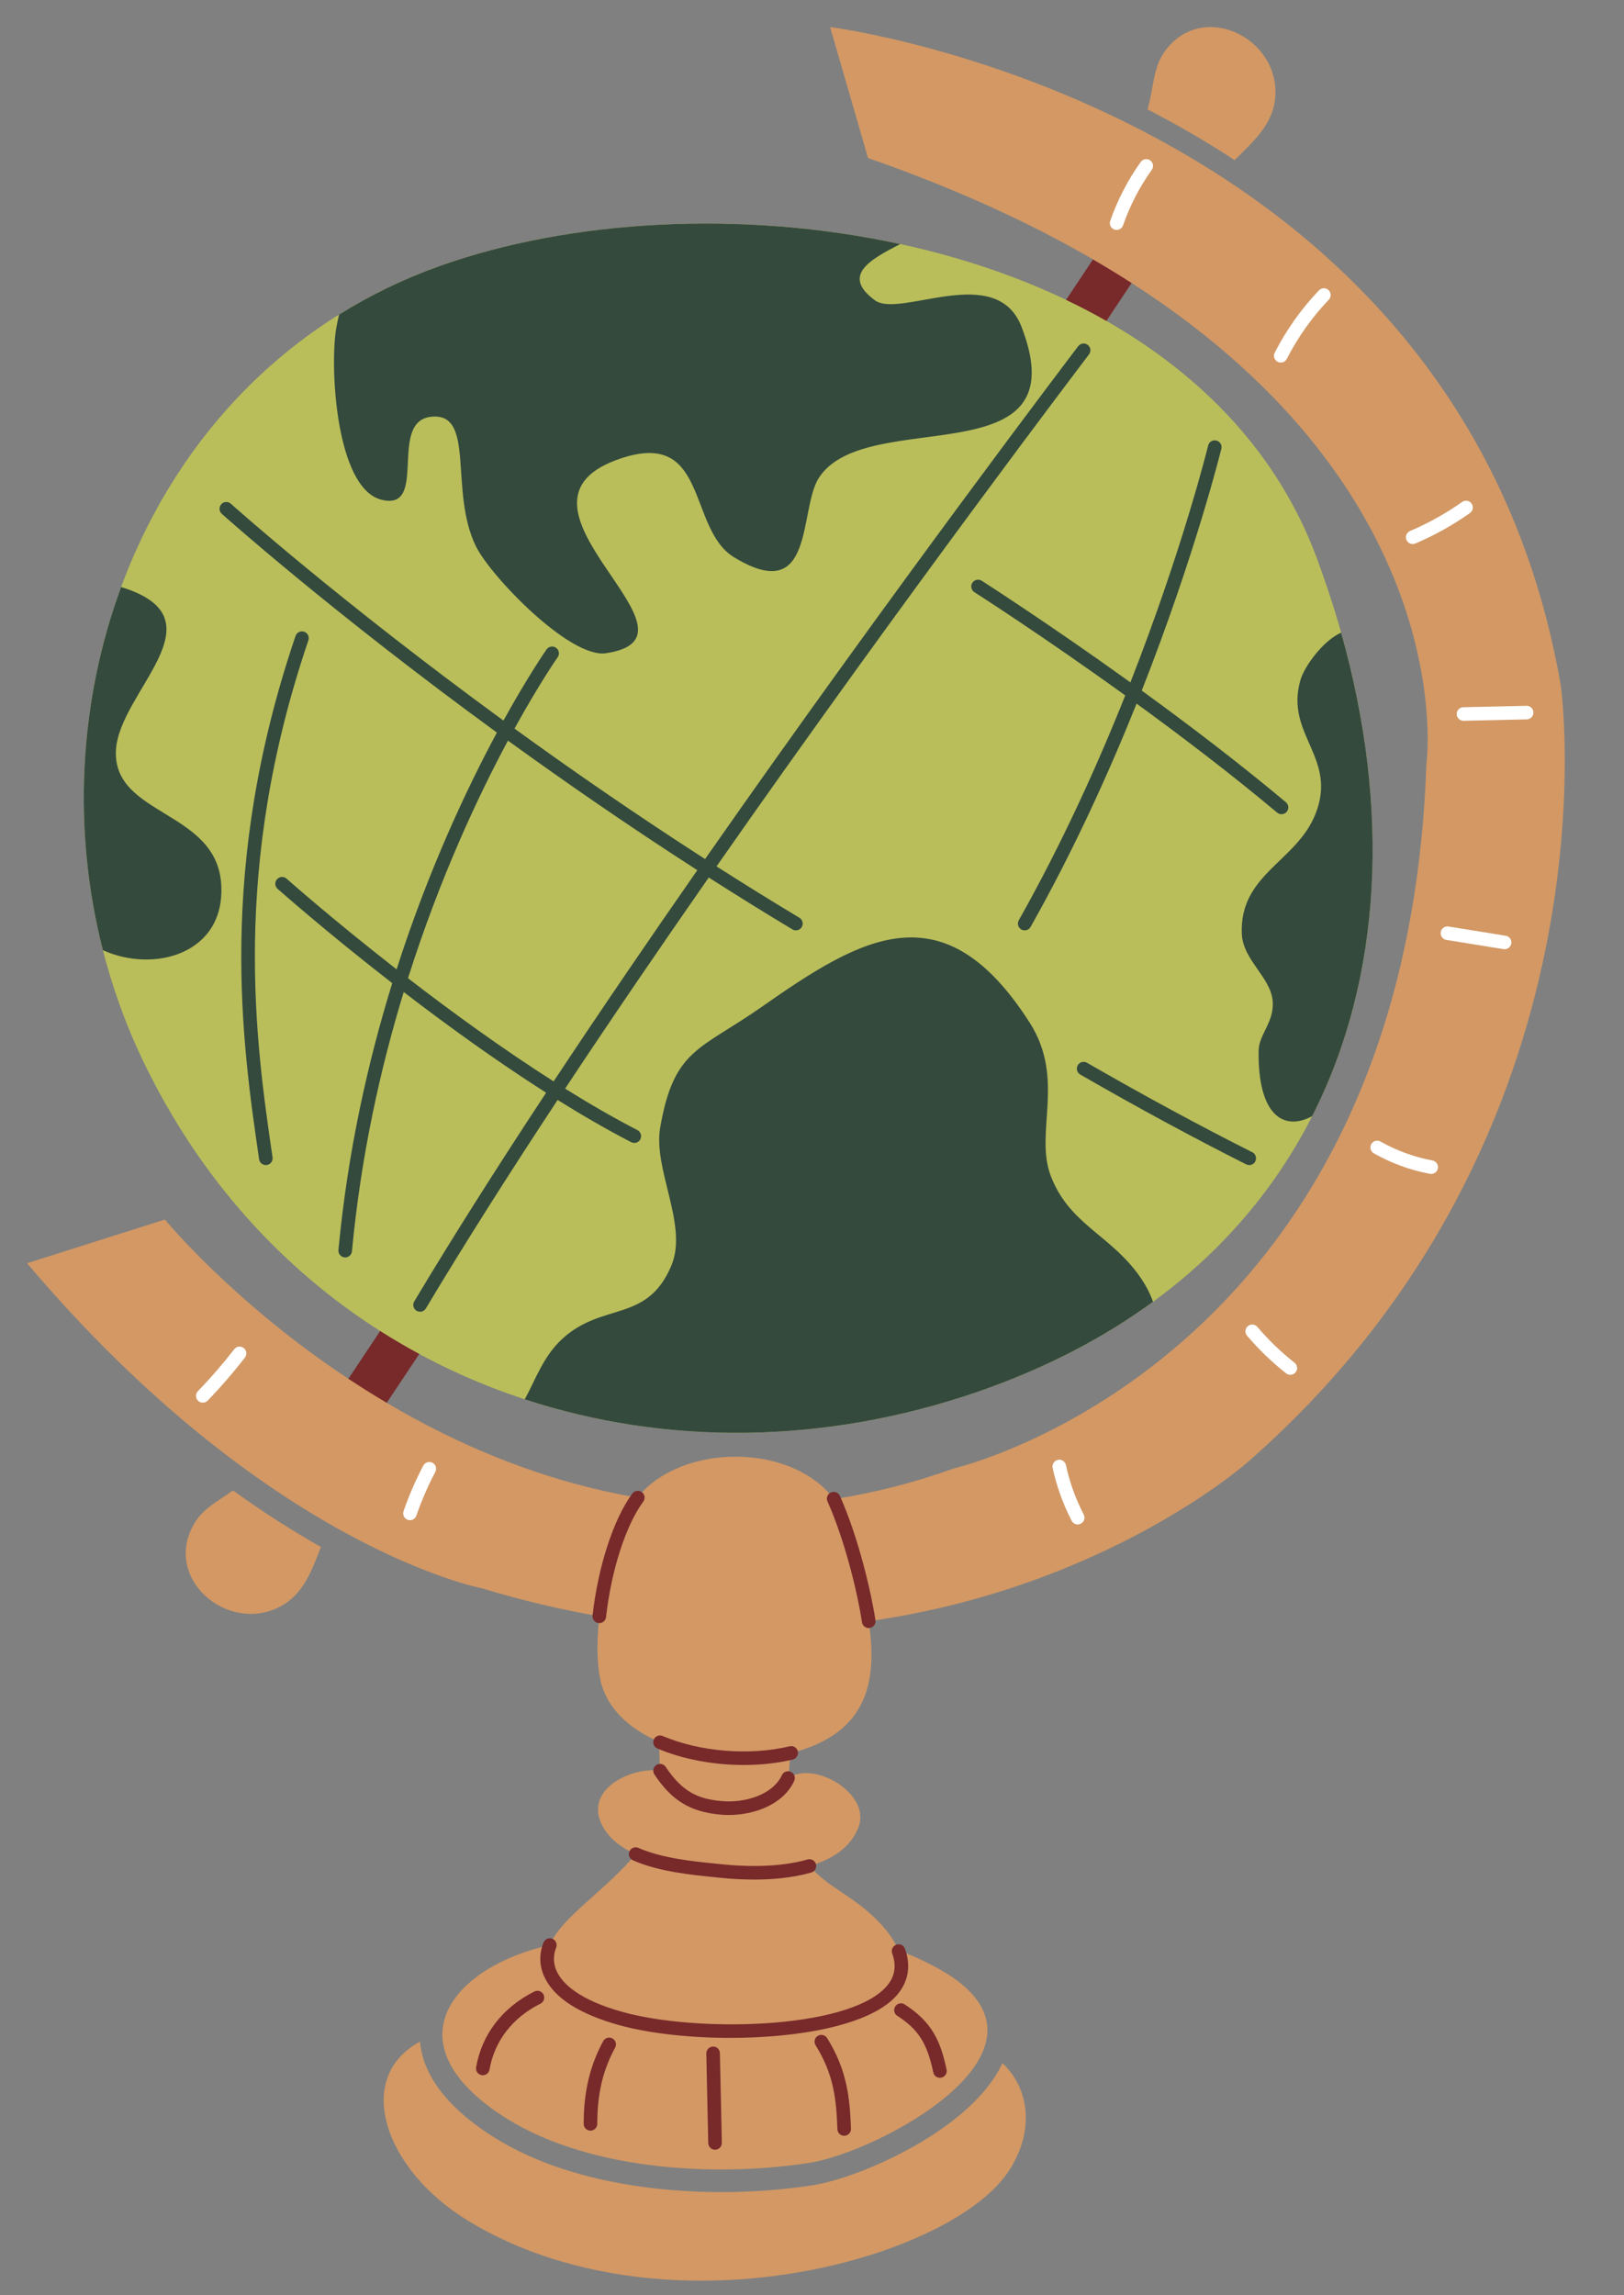
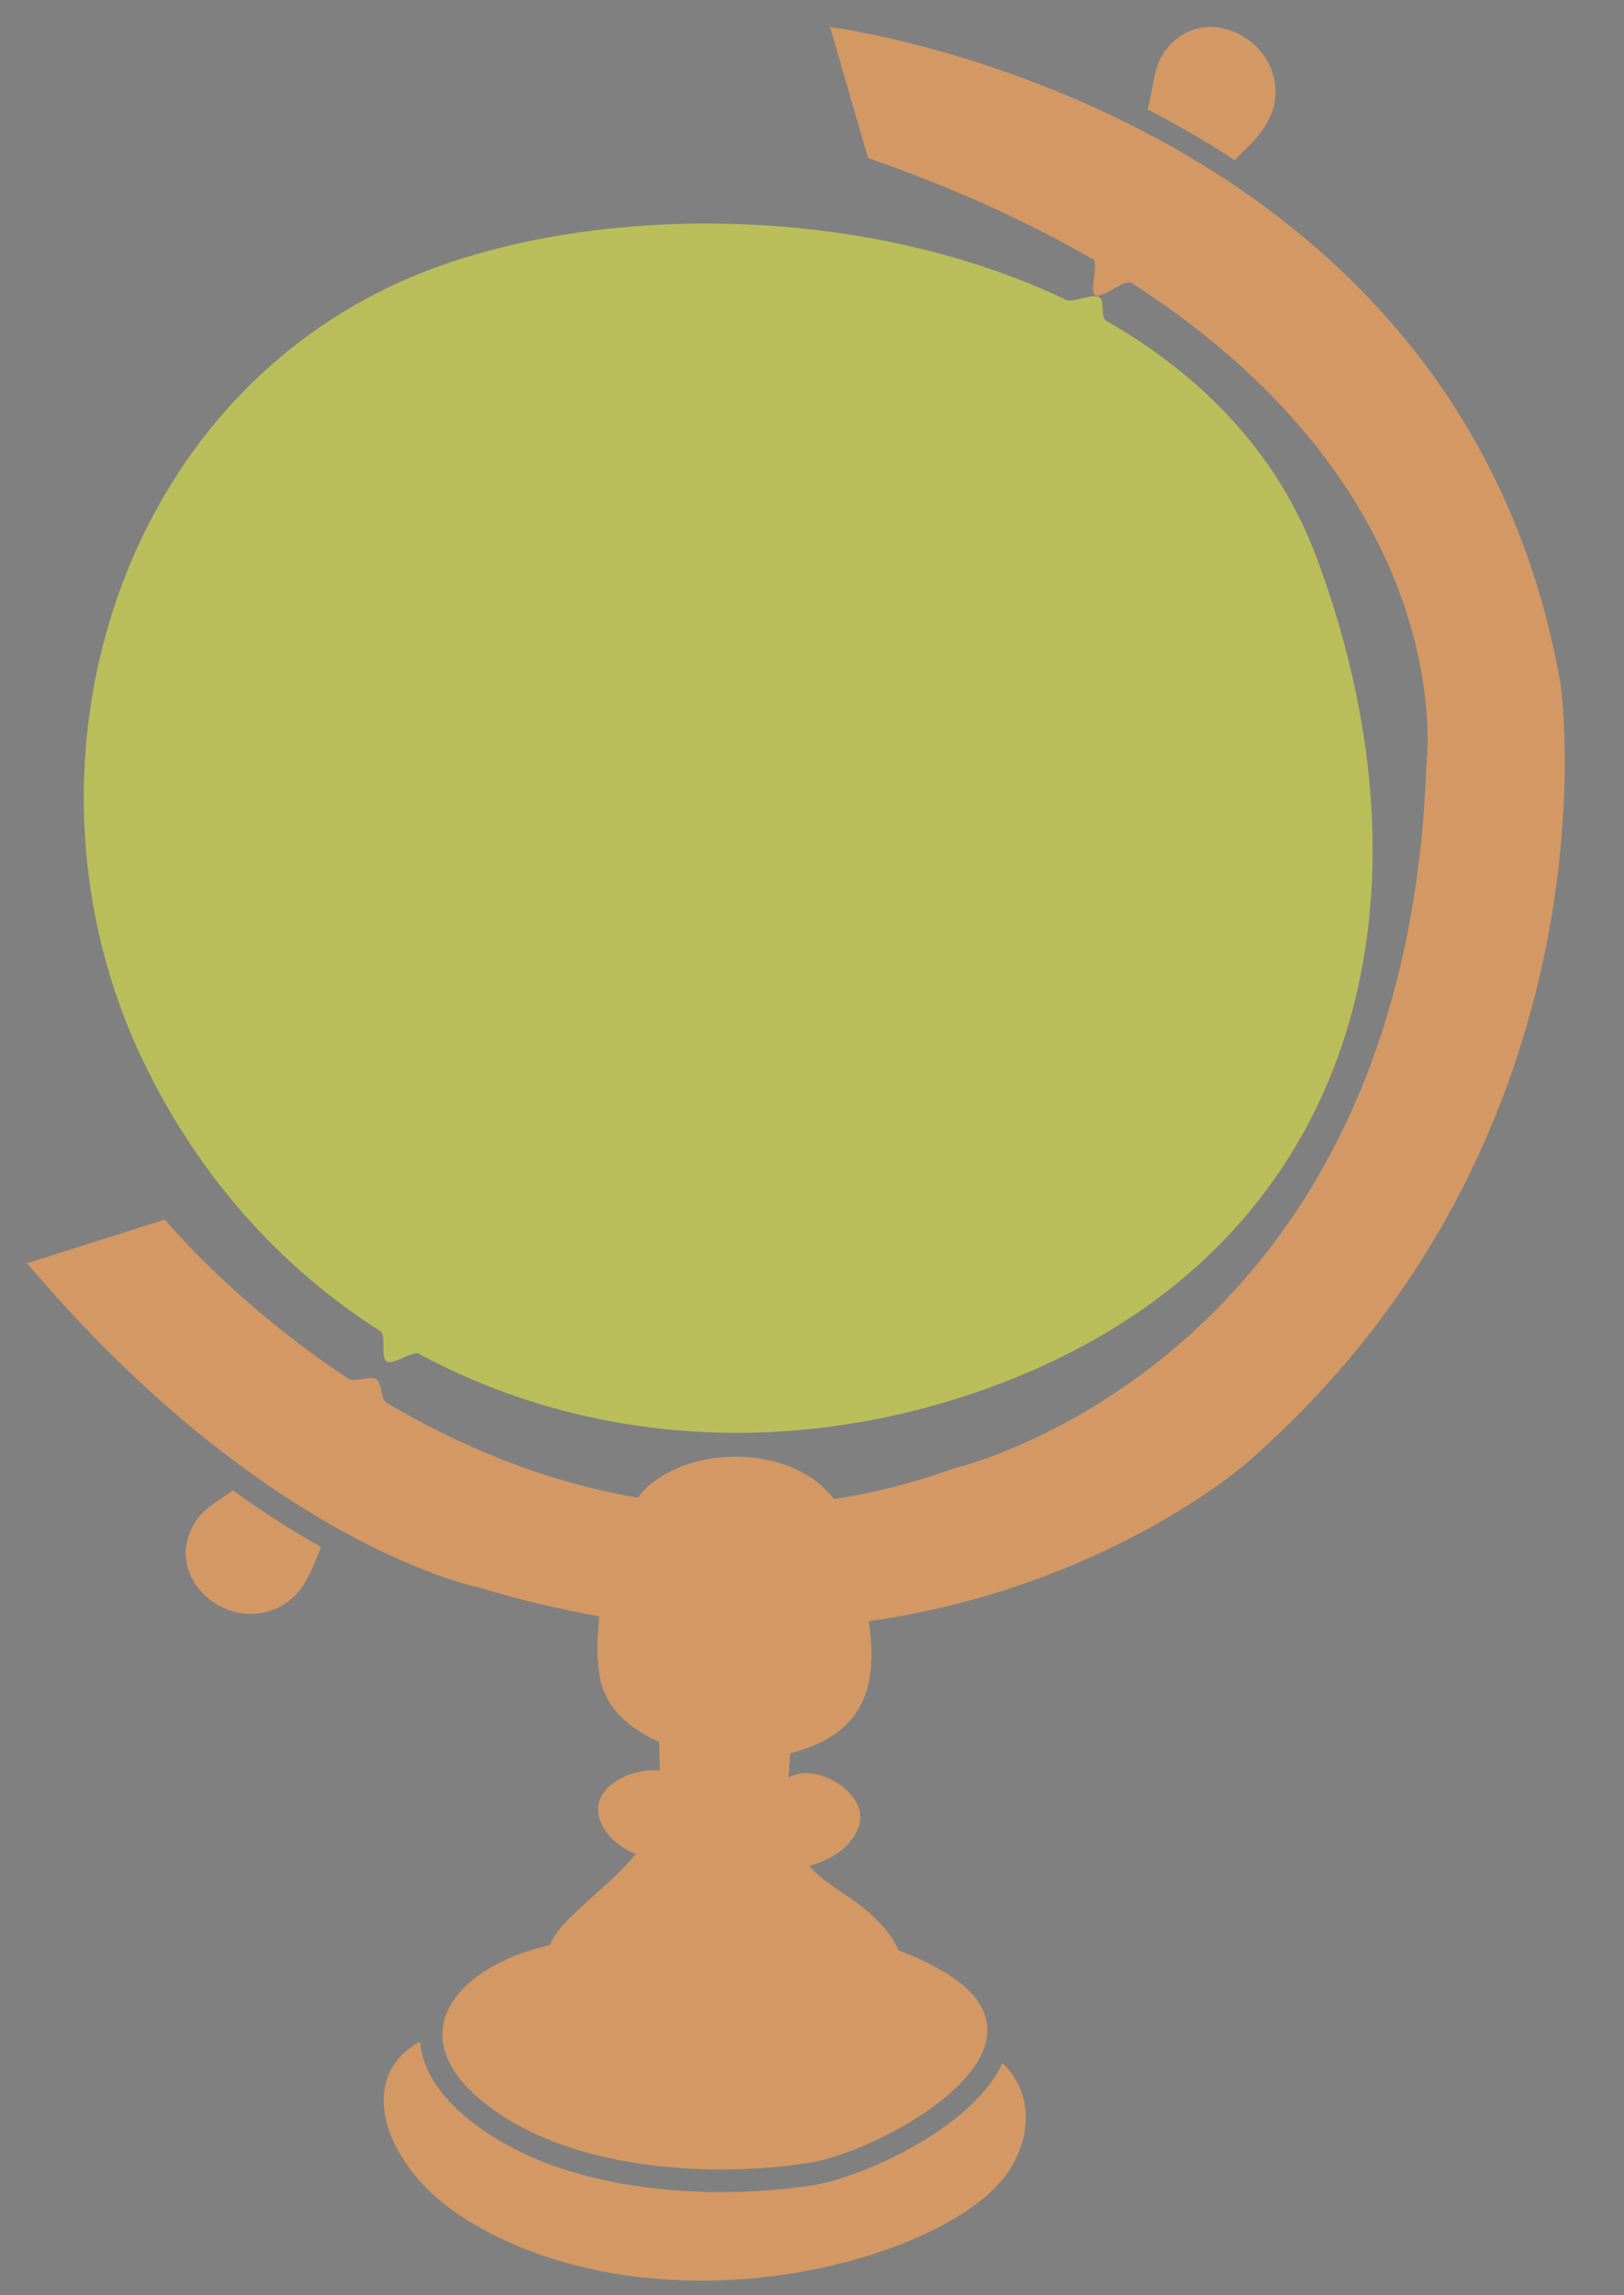
<svg xmlns="http://www.w3.org/2000/svg" height="509.2" preserveAspectRatio="xMidYMid meet" version="1.0" viewBox="-6.0 -6.0 360.3 509.2" width="360.3" zoomAndPan="magnify">
  <rect x="-6.0" y="-6.0" width="360.3" height="509.2" fill="#808080" stroke="none" />
  <g>
    <g id="change1_1">
      <path d="M 174.426 478.805 C 167.84 479.832 160.961 480.352 153.98 480.352 C 141.852 480.352 118.961 478.633 101.93 467.109 C 91.195 459.852 87.68 452.742 87.18 446.969 C 72.477 454.863 79.09 475.055 97.422 486.434 C 123.258 502.465 158.781 503.223 187.254 494.262 C 197.254 491.113 212.371 484.602 218.25 474.977 C 223.434 466.488 222.395 457.375 216.395 451.727 C 209.719 466.324 184.961 477.16 174.426 478.805 Z M 340.273 146.051 C 318.098 17.586 178.164 0 178.164 0 L 186.578 29.059 C 206.113 35.863 222.594 43.484 236.492 51.555 C 237.758 52.289 235.691 58.719 236.918 59.461 C 238.566 60.461 243.492 55.777 245.062 56.789 C 318.793 104.199 310.449 163.637 310.449 163.637 C 305.863 296.688 205.691 319.766 205.691 319.766 C 196.582 323.051 187.68 325.262 179.023 326.602 C 170.305 314.965 148.492 314.133 137.551 323.973 C 136.844 324.609 136.164 325.387 135.512 326.27 C 114.277 322.676 95.441 314.504 79.801 305.242 C 78.281 304.344 78.91 300.914 77.457 300 C 76.078 299.133 72.613 300.781 71.293 299.906 C 45.648 282.918 30.586 264.57 30.586 264.57 L 0 274.266 C 53.527 337.48 100.934 346.391 100.934 346.391 C 109.895 349.113 118.574 351.137 126.965 352.59 C 126.246 359.051 126.43 365.016 127.766 368.684 C 129.715 374.035 134.395 377.922 140.23 380.449 C 140.281 382.547 140.355 384.727 140.395 386.844 C 133.898 386.016 123.676 391.004 127.508 398.809 C 128.996 401.84 131.742 403.906 135.035 405.355 C 128.395 413.41 118.414 419.461 115.992 425.539 C 95.156 430.145 80.488 446.547 104.742 462.953 C 123.254 475.477 152.293 477.176 173.652 473.844 C 188.996 471.449 232.781 448.316 202.824 431.125 C 199.754 429.363 196.57 427.906 193.297 426.699 C 192.578 424.793 191.18 422.703 188.977 420.41 C 183.309 414.516 177.871 412.941 173.574 407.992 C 178.523 406.57 182.746 403.949 184.488 399.344 C 187.234 392.07 174.914 384.594 168.941 388.422 C 169.066 386.605 169.219 384.762 169.352 382.949 C 170.371 382.707 171.355 382.434 172.289 382.121 C 186.898 377.215 188.582 366.156 186.73 353.695 C 239.566 346.211 270.816 318.398 270.816 318.398 C 354.289 245.293 340.273 146.051 340.273 146.051 Z M 44.328 325.621 C 41.559 327.48 38.855 329.047 37.113 331.992 C 29.957 344.098 44.398 356.516 56.051 350.496 C 61.359 347.754 63.188 342.379 65.207 337.219 C 59.258 333.859 52.703 329.73 45.695 324.672 C 45.258 324.984 44.805 325.301 44.328 325.621 Z M 252.684 20.438 C 251.316 19.695 249.953 18.98 248.594 18.281 C 248.914 17.109 249.195 15.848 249.457 14.473 C 250.074 11.191 250.449 8.09 252.469 5.328 C 260.773 -6.02 277.875 2.363 276.938 15.441 C 276.492 21.621 271.973 25.48 267.906 29.523 C 263.031 26.332 257.961 23.297 252.684 20.438" fill="#d39864" />
    </g>
    <g id="change2_1">
      <path d="M 210.703 302.852 C 168.086 317.508 123.477 314.098 87.016 294.398 C 85.539 293.602 81.25 296.941 79.801 296.09 C 78.355 295.242 79.758 290.207 78.344 289.305 C 56.648 275.504 38.379 255.523 25.941 229.785 C -5.98 163.75 20.645 78.301 91.543 53.027 C 130.953 38.977 187.48 39.949 230.52 60.523 C 232.027 61.242 236.316 59.102 237.789 59.867 C 239.301 60.656 237.996 64.359 239.469 65.203 C 260.531 77.223 277.461 94.508 286.094 117.684 C 315.41 196.379 293.965 274.219 210.703 302.852" fill="#b9be5a" />
    </g>
    <g id="change3_1">
-       <path d="M 116.824 233.922 C 127.133 218.344 137.965 202.48 148.707 187.062 C 133.496 177.273 119.363 167.496 106.695 158.316 C 100.062 170.688 91.57 188.766 84.52 211.027 C 94.086 218.406 105.34 226.605 116.824 233.922 Z M 117.715 238.039 C 107.141 254.078 97.168 269.77 88.484 284.289 C 88.203 284.762 87.703 285.023 87.191 285.023 C 86.926 285.023 86.66 284.953 86.418 284.809 C 85.703 284.383 85.473 283.457 85.898 282.742 C 94.594 268.203 104.578 252.492 115.164 236.434 C 103.961 229.293 92.984 221.328 83.566 214.094 C 78.359 231.148 74.059 250.535 72.086 271.609 C 72.012 272.391 71.355 272.977 70.586 272.977 C 70.539 272.977 70.492 272.973 70.445 272.969 C 69.617 272.891 69.008 272.156 69.086 271.328 C 71.125 249.59 75.609 229.625 81.023 212.129 C 66.184 200.598 55.789 191.379 55.582 191.195 C 54.961 190.641 54.906 189.688 55.461 189.066 C 56.012 188.445 56.965 188.391 57.586 188.945 C 57.789 189.125 67.715 197.93 81.988 209.062 C 89.102 186.871 97.609 168.859 104.242 156.531 C 67.359 129.625 43.559 108.316 43.203 107.996 C 42.586 107.441 42.535 106.488 43.094 105.871 C 43.648 105.254 44.602 105.203 45.219 105.762 C 45.574 106.078 69.137 127.176 105.695 153.867 C 111.227 143.852 115.145 138.25 115.266 138.078 C 115.746 137.402 116.688 137.242 117.367 137.723 C 118.043 138.203 118.203 139.145 117.723 139.82 C 117.602 139.992 113.676 145.609 108.148 155.648 C 120.879 164.883 135.109 174.734 150.43 184.59 C 192.484 124.355 232.594 71.613 233.215 70.801 C 233.719 70.141 234.66 70.012 235.324 70.516 C 235.984 71.02 236.113 71.965 235.609 72.629 C 234.992 73.438 194.953 126.09 152.969 186.219 C 158.945 190.035 165.082 193.848 171.355 197.617 C 172.066 198.047 172.301 198.973 171.871 199.688 C 171.586 200.156 171.09 200.414 170.578 200.414 C 170.312 200.414 170.047 200.348 169.805 200.199 C 163.469 196.391 157.277 192.543 151.242 188.688 C 140.504 204.102 129.676 219.957 119.375 235.527 C 124.746 238.875 130.145 242.004 135.422 244.734 C 136.16 245.117 136.449 246.027 136.066 246.766 C 135.797 247.281 135.273 247.578 134.727 247.578 C 134.492 247.578 134.258 247.523 134.035 247.41 C 128.668 244.629 123.176 241.445 117.715 238.039 Z M 211.797 122.844 C 211.094 122.395 210.16 122.605 209.715 123.305 C 209.27 124.008 209.477 124.938 210.176 125.383 C 210.41 125.531 225.184 134.969 243.648 148.289 C 237.43 163.883 229.582 181.219 220.027 198.172 C 219.617 198.895 219.875 199.812 220.598 200.223 C 220.832 200.355 221.086 200.414 221.336 200.414 C 221.863 200.414 222.371 200.141 222.648 199.648 C 232.129 182.832 239.941 165.633 246.164 150.109 C 256.195 157.406 267.141 165.738 277.352 174.293 C 277.633 174.527 277.977 174.645 278.316 174.645 C 278.746 174.645 279.176 174.461 279.473 174.105 C 280.008 173.469 279.922 172.52 279.285 171.984 C 268.809 163.207 257.562 154.66 247.309 147.219 C 259.176 117.059 264.883 93.91 264.969 93.559 C 265.164 92.75 264.668 91.938 263.859 91.738 C 263.051 91.543 262.234 92.039 262.039 92.848 C 261.957 93.195 256.383 115.809 244.793 145.398 C 226.531 132.258 212.023 122.992 211.797 122.844 Z M 271.832 249.641 C 260.141 243.754 247.805 237.074 235.164 229.789 C 234.441 229.375 233.523 229.621 233.109 230.344 C 232.691 231.062 232.941 231.984 233.66 232.398 C 246.348 239.715 258.734 246.418 270.477 252.328 C 270.695 252.438 270.926 252.492 271.152 252.492 C 271.703 252.492 272.234 252.188 272.5 251.66 C 272.875 250.918 272.574 250.012 271.832 249.641 Z M 19.719 160.543 C 20.297 147.41 43.875 131.277 20.871 124.246 C 11.562 149.477 9.938 177.867 16.832 204.816 C 28.293 209.988 44.059 205.566 43.078 190.168 C 42.031 173.719 19.078 175.066 19.719 160.543 Z M 291.543 134.367 C 287.57 136.102 283.406 141.809 282.516 144.871 C 278.984 157.027 290.895 162.055 285.816 174.676 C 281.57 185.242 268.973 187.941 269.508 201.18 C 269.742 207.031 275.996 210.844 276.367 216.211 C 276.684 220.801 273.293 223.512 273.238 227.098 C 273.023 241.457 278.816 245.051 285.117 241.633 C 300.77 210.828 302.465 173.125 291.543 134.367 Z M 227.125 254.895 C 223.438 245.254 230.484 233.434 222.422 220.848 C 203.332 191.047 185.27 201.781 163.02 217.371 C 149.188 227.059 143.52 226.641 140.469 244.152 C 138.848 253.469 146.715 265.801 142.957 274.762 C 137.566 287.633 127.664 282.77 118.684 291.102 C 114.492 294.988 112.848 300.039 110.422 304.457 C 141.715 314.734 176.836 314.496 210.703 302.852 C 225.734 297.684 238.738 290.902 249.805 282.812 C 249.062 280.664 247.848 278.438 246.074 276.125 C 239.633 267.742 231.094 265.27 227.125 254.895 Z M 78.664 104.883 C 89.156 107.453 79.992 87.5 89.641 86.465 C 99.645 85.391 93.539 102.973 99.609 115.246 C 102.898 121.898 120.43 140.105 128.422 138.926 C 153.281 135.258 102.879 106.488 130.629 96.102 C 151.422 88.316 146.316 111.23 156.852 117.637 C 174.969 128.656 171.098 106.988 175.715 99.949 C 186.301 83.805 233.715 100.402 220.633 66.504 C 215.039 52.016 193.66 64.715 188.117 60.633 C 180.695 55.172 186.828 51.684 193.723 48.152 C 158.5 40.512 120.426 42.73 91.543 53.027 C 83.531 55.883 76.09 59.516 69.23 63.793 C 69.012 64.73 68.805 65.676 68.629 66.637 C 67.117 74.844 68.395 102.367 78.664 104.883 Z M 54.465 250.766 C 54.586 251.59 54.016 252.355 53.191 252.473 C 53.117 252.484 53.043 252.488 52.973 252.488 C 52.238 252.488 51.594 251.949 51.484 251.203 C 47.734 225.5 42.062 186.66 59.566 135.102 C 59.832 134.312 60.688 133.891 61.477 134.156 C 62.262 134.426 62.684 135.281 62.418 136.066 C 45.148 186.945 50.754 225.352 54.465 250.766" fill="#344a3d" />
-     </g>
+       </g>
    <g id="change4_1">
-       <path d="M 249.184 29.586 C 248.508 29.102 247.566 29.258 247.082 29.934 C 244.211 33.949 241.934 38.352 240.312 43.016 C 240.039 43.801 240.453 44.656 241.238 44.93 C 241.402 44.988 241.57 45.016 241.734 45.016 C 242.355 45.016 242.941 44.625 243.156 44.004 C 244.684 39.613 246.828 35.469 249.531 31.688 C 250.016 31.012 249.859 30.07 249.184 29.586 Z M 286.625 58.422 C 282.699 62.531 279.395 67.184 276.809 72.246 C 276.43 72.988 276.727 73.895 277.465 74.273 C 277.684 74.387 277.918 74.441 278.148 74.441 C 278.695 74.441 279.227 74.141 279.492 73.617 C 281.945 68.816 285.078 64.402 288.805 60.496 C 289.379 59.898 289.355 58.945 288.754 58.371 C 288.152 57.797 287.199 57.816 286.625 58.422 Z M 307.422 114.703 C 307.617 114.703 307.82 114.664 308.012 114.582 C 312.27 112.77 316.348 110.496 320.125 107.82 C 320.805 107.34 320.965 106.402 320.484 105.723 C 320.008 105.043 319.066 104.883 318.387 105.363 C 314.781 107.914 310.895 110.082 306.832 111.809 C 306.066 112.137 305.711 113.02 306.035 113.785 C 306.277 114.359 306.836 114.703 307.422 114.703 Z M 332.664 150.594 L 318.656 150.906 C 317.824 150.926 317.164 151.613 317.184 152.445 C 317.199 153.266 317.871 153.918 318.688 153.918 C 318.699 153.918 318.711 153.918 318.723 153.918 L 332.73 153.605 C 333.562 153.586 334.223 152.898 334.203 152.066 C 334.184 151.234 333.523 150.574 332.664 150.594 Z M 328.051 201.605 L 315.367 199.559 C 314.547 199.426 313.77 199.984 313.641 200.805 C 313.508 201.629 314.066 202.398 314.887 202.531 L 327.57 204.578 C 327.652 204.59 327.73 204.598 327.812 204.598 C 328.539 204.598 329.176 204.07 329.297 203.328 C 329.43 202.508 328.871 201.734 328.051 201.605 Z M 311.801 251.469 C 307.746 250.707 303.871 249.293 300.281 247.266 C 299.559 246.855 298.641 247.109 298.23 247.832 C 297.82 248.559 298.074 249.477 298.801 249.887 C 302.68 252.078 306.863 253.609 311.242 254.43 C 311.34 254.445 311.434 254.457 311.523 254.457 C 312.234 254.457 312.867 253.949 313.004 253.227 C 313.156 252.41 312.617 251.625 311.801 251.469 Z M 281.203 296.336 C 278.207 293.973 275.434 291.301 272.965 288.395 C 272.426 287.762 271.477 287.684 270.84 288.223 C 270.207 288.762 270.129 289.711 270.668 290.344 C 273.27 293.402 276.188 296.215 279.34 298.699 C 279.617 298.918 279.945 299.023 280.27 299.023 C 280.715 299.023 281.156 298.828 281.453 298.449 C 281.969 297.797 281.855 296.852 281.203 296.336 Z M 48.074 293.078 C 47.418 292.57 46.473 292.691 45.965 293.348 C 43.457 296.582 40.75 299.711 37.91 302.648 C 37.332 303.246 37.348 304.199 37.945 304.777 C 38.238 305.062 38.617 305.203 38.992 305.203 C 39.387 305.203 39.781 305.047 40.074 304.742 C 42.992 301.727 45.773 298.512 48.344 295.191 C 48.852 294.535 48.734 293.59 48.074 293.078 Z M 89.949 318.535 C 89.211 318.145 88.301 318.43 87.914 319.164 C 86.203 322.406 84.727 325.809 83.531 329.277 C 83.262 330.062 83.68 330.922 84.465 331.191 C 84.629 331.246 84.793 331.273 84.957 331.273 C 85.582 331.273 86.164 330.883 86.379 330.258 C 87.523 326.938 88.938 323.676 90.578 320.57 C 90.965 319.836 90.684 318.922 89.949 318.535 Z M 234.434 330.02 C 234.816 330.758 234.527 331.664 233.789 332.047 C 233.566 332.16 233.328 332.219 233.098 332.219 C 232.551 332.219 232.027 331.918 231.758 331.402 C 229.844 327.699 228.422 323.758 227.539 319.684 C 227.363 318.867 227.883 318.066 228.695 317.891 C 229.508 317.715 230.309 318.23 230.484 319.043 C 231.309 322.859 232.641 326.551 234.434 330.02" fill="#fff" />
-     </g>
+       </g>
    <g id="change5_1">
-       <path d="M 71.293 299.902 C 74.016 301.703 76.852 303.488 79.801 305.238 L 87.02 294.391 C 84.074 292.801 81.18 291.102 78.348 289.301 Z M 236.484 51.562 L 230.516 60.535 C 233.57 61.992 236.559 63.551 239.465 65.211 L 245.059 56.797 C 242.316 55.031 239.461 53.285 236.484 51.562 Z M 126.793 354.102 C 126.852 354.109 126.906 354.113 126.961 354.113 C 127.719 354.113 128.371 353.543 128.457 352.773 C 129.609 342.418 132.852 332.363 136.715 327.16 C 137.207 326.492 137.07 325.551 136.402 325.055 C 135.734 324.559 134.789 324.695 134.293 325.363 C 130.137 330.965 126.672 341.59 125.465 352.438 C 125.371 353.266 125.969 354.012 126.793 354.102 Z M 185.242 353.918 C 185.352 354.664 185.996 355.203 186.73 355.203 C 186.805 355.203 186.879 355.195 186.953 355.188 C 187.773 355.062 188.344 354.297 188.223 353.477 C 187.336 347.5 184.504 335.223 180.336 325.883 C 179.996 325.121 179.105 324.781 178.348 325.117 C 177.59 325.457 177.246 326.348 177.586 327.109 C 181.629 336.172 184.379 348.105 185.242 353.918 Z M 194.781 426.371 C 194.5 425.586 193.641 425.18 192.855 425.457 C 192.074 425.738 191.664 426.602 191.945 427.383 C 192.984 430.289 192.508 432.758 190.492 434.918 C 181.742 444.305 148.371 444.938 132.051 440.363 C 122.379 437.656 118.855 434.07 117.605 431.539 C 116.512 429.324 116.883 427.355 117.387 426.094 C 117.695 425.32 117.316 424.445 116.547 424.137 C 115.77 423.828 114.898 424.207 114.59 424.977 C 113.539 427.602 113.648 430.332 114.906 432.875 C 117.121 437.352 122.613 440.848 131.234 443.266 C 137.82 445.109 146.844 446.129 156.039 446.129 C 171.152 446.129 186.73 443.371 192.695 436.977 C 195.473 433.992 196.195 430.324 194.781 426.371 Z M 153.789 396.594 C 154.398 396.652 155.023 396.68 155.66 396.68 C 161.273 396.68 167.723 394.441 170.203 389.117 C 170.555 388.363 170.227 387.469 169.473 387.117 C 168.719 386.766 167.824 387.094 167.473 387.848 C 165.422 392.246 159.176 394.07 154.066 393.594 C 149.113 393.137 145.504 391.75 141.695 386.016 C 141.238 385.324 140.305 385.137 139.609 385.594 C 138.918 386.055 138.727 386.988 139.188 387.684 C 143.035 393.477 147.129 395.977 153.789 396.594 Z M 154.305 407.629 L 152.754 407.473 C 147.734 406.969 140.863 406.281 135.637 403.98 C 134.879 403.645 133.988 403.992 133.652 404.75 C 133.316 405.512 133.66 406.402 134.422 406.734 C 140.086 409.23 147.234 409.945 152.453 410.469 L 153.992 410.625 C 155.832 410.816 158.387 411.008 161.273 411.008 C 165.227 411.008 169.801 410.648 173.988 409.445 C 174.789 409.215 175.25 408.383 175.023 407.582 C 174.793 406.781 173.953 406.32 173.16 406.551 C 166.398 408.492 158.445 408.059 154.305 407.629 Z M 139.844 381.926 C 145.48 384.328 152.34 385.586 159.023 385.586 C 162.785 385.586 166.488 385.188 169.891 384.371 C 170.699 384.176 171.195 383.363 171 382.555 C 170.809 381.746 169.992 381.246 169.184 381.441 C 160.332 383.57 149.277 382.672 141.023 379.156 C 140.258 378.828 139.371 379.184 139.047 379.949 C 138.723 380.715 139.078 381.602 139.844 381.926 Z M 194.703 438.703 C 194.004 438.25 193.07 438.453 192.621 439.152 C 192.172 439.852 192.371 440.785 193.07 441.234 C 197.738 444.238 199.68 447.289 201.062 453.793 C 201.211 454.5 201.836 454.988 202.531 454.988 C 202.637 454.988 202.742 454.977 202.848 454.953 C 203.66 454.781 204.18 453.98 204.008 453.168 C 202.652 446.801 200.77 442.609 194.703 438.703 Z M 175.434 445.691 C 174.727 446.133 174.508 447.062 174.949 447.766 C 179.039 454.348 179.547 459.863 179.785 466.395 C 179.812 467.207 180.48 467.848 181.289 467.848 C 181.309 467.848 181.324 467.848 181.344 467.848 C 182.176 467.816 182.824 467.117 182.793 466.285 C 182.547 459.543 181.98 453.375 177.508 446.176 C 177.066 445.473 176.141 445.254 175.434 445.691 Z M 152.176 448.062 C 151.344 448.082 150.684 448.77 150.703 449.602 L 151.133 469.477 C 151.152 470.293 151.82 470.949 152.637 470.949 C 152.648 470.949 152.66 470.949 152.672 470.945 C 153.504 470.93 154.16 470.242 154.145 469.41 L 153.715 449.535 C 153.695 448.707 153.039 448.027 152.176 448.062 Z M 129.867 446.254 C 129.137 445.855 128.223 446.125 127.828 446.855 C 124.871 452.305 123.496 458.133 123.496 465.203 C 123.496 466.035 124.168 466.707 125 466.707 C 125.832 466.707 126.508 466.035 126.508 465.203 C 126.508 458.566 127.73 453.352 130.473 448.293 C 130.871 447.562 130.598 446.648 129.867 446.254 Z M 114.582 436.52 C 114.953 437.266 114.648 438.168 113.906 438.539 C 107.715 441.625 103.699 446.82 102.602 453.168 C 102.477 453.902 101.84 454.418 101.121 454.418 C 101.035 454.418 100.949 454.41 100.859 454.398 C 100.043 454.254 99.492 453.477 99.633 452.656 C 100.902 445.34 105.492 439.371 112.562 435.844 C 113.309 435.473 114.211 435.777 114.582 436.52" fill="#78292a" />
-     </g>
+       </g>
  </g>
</svg>